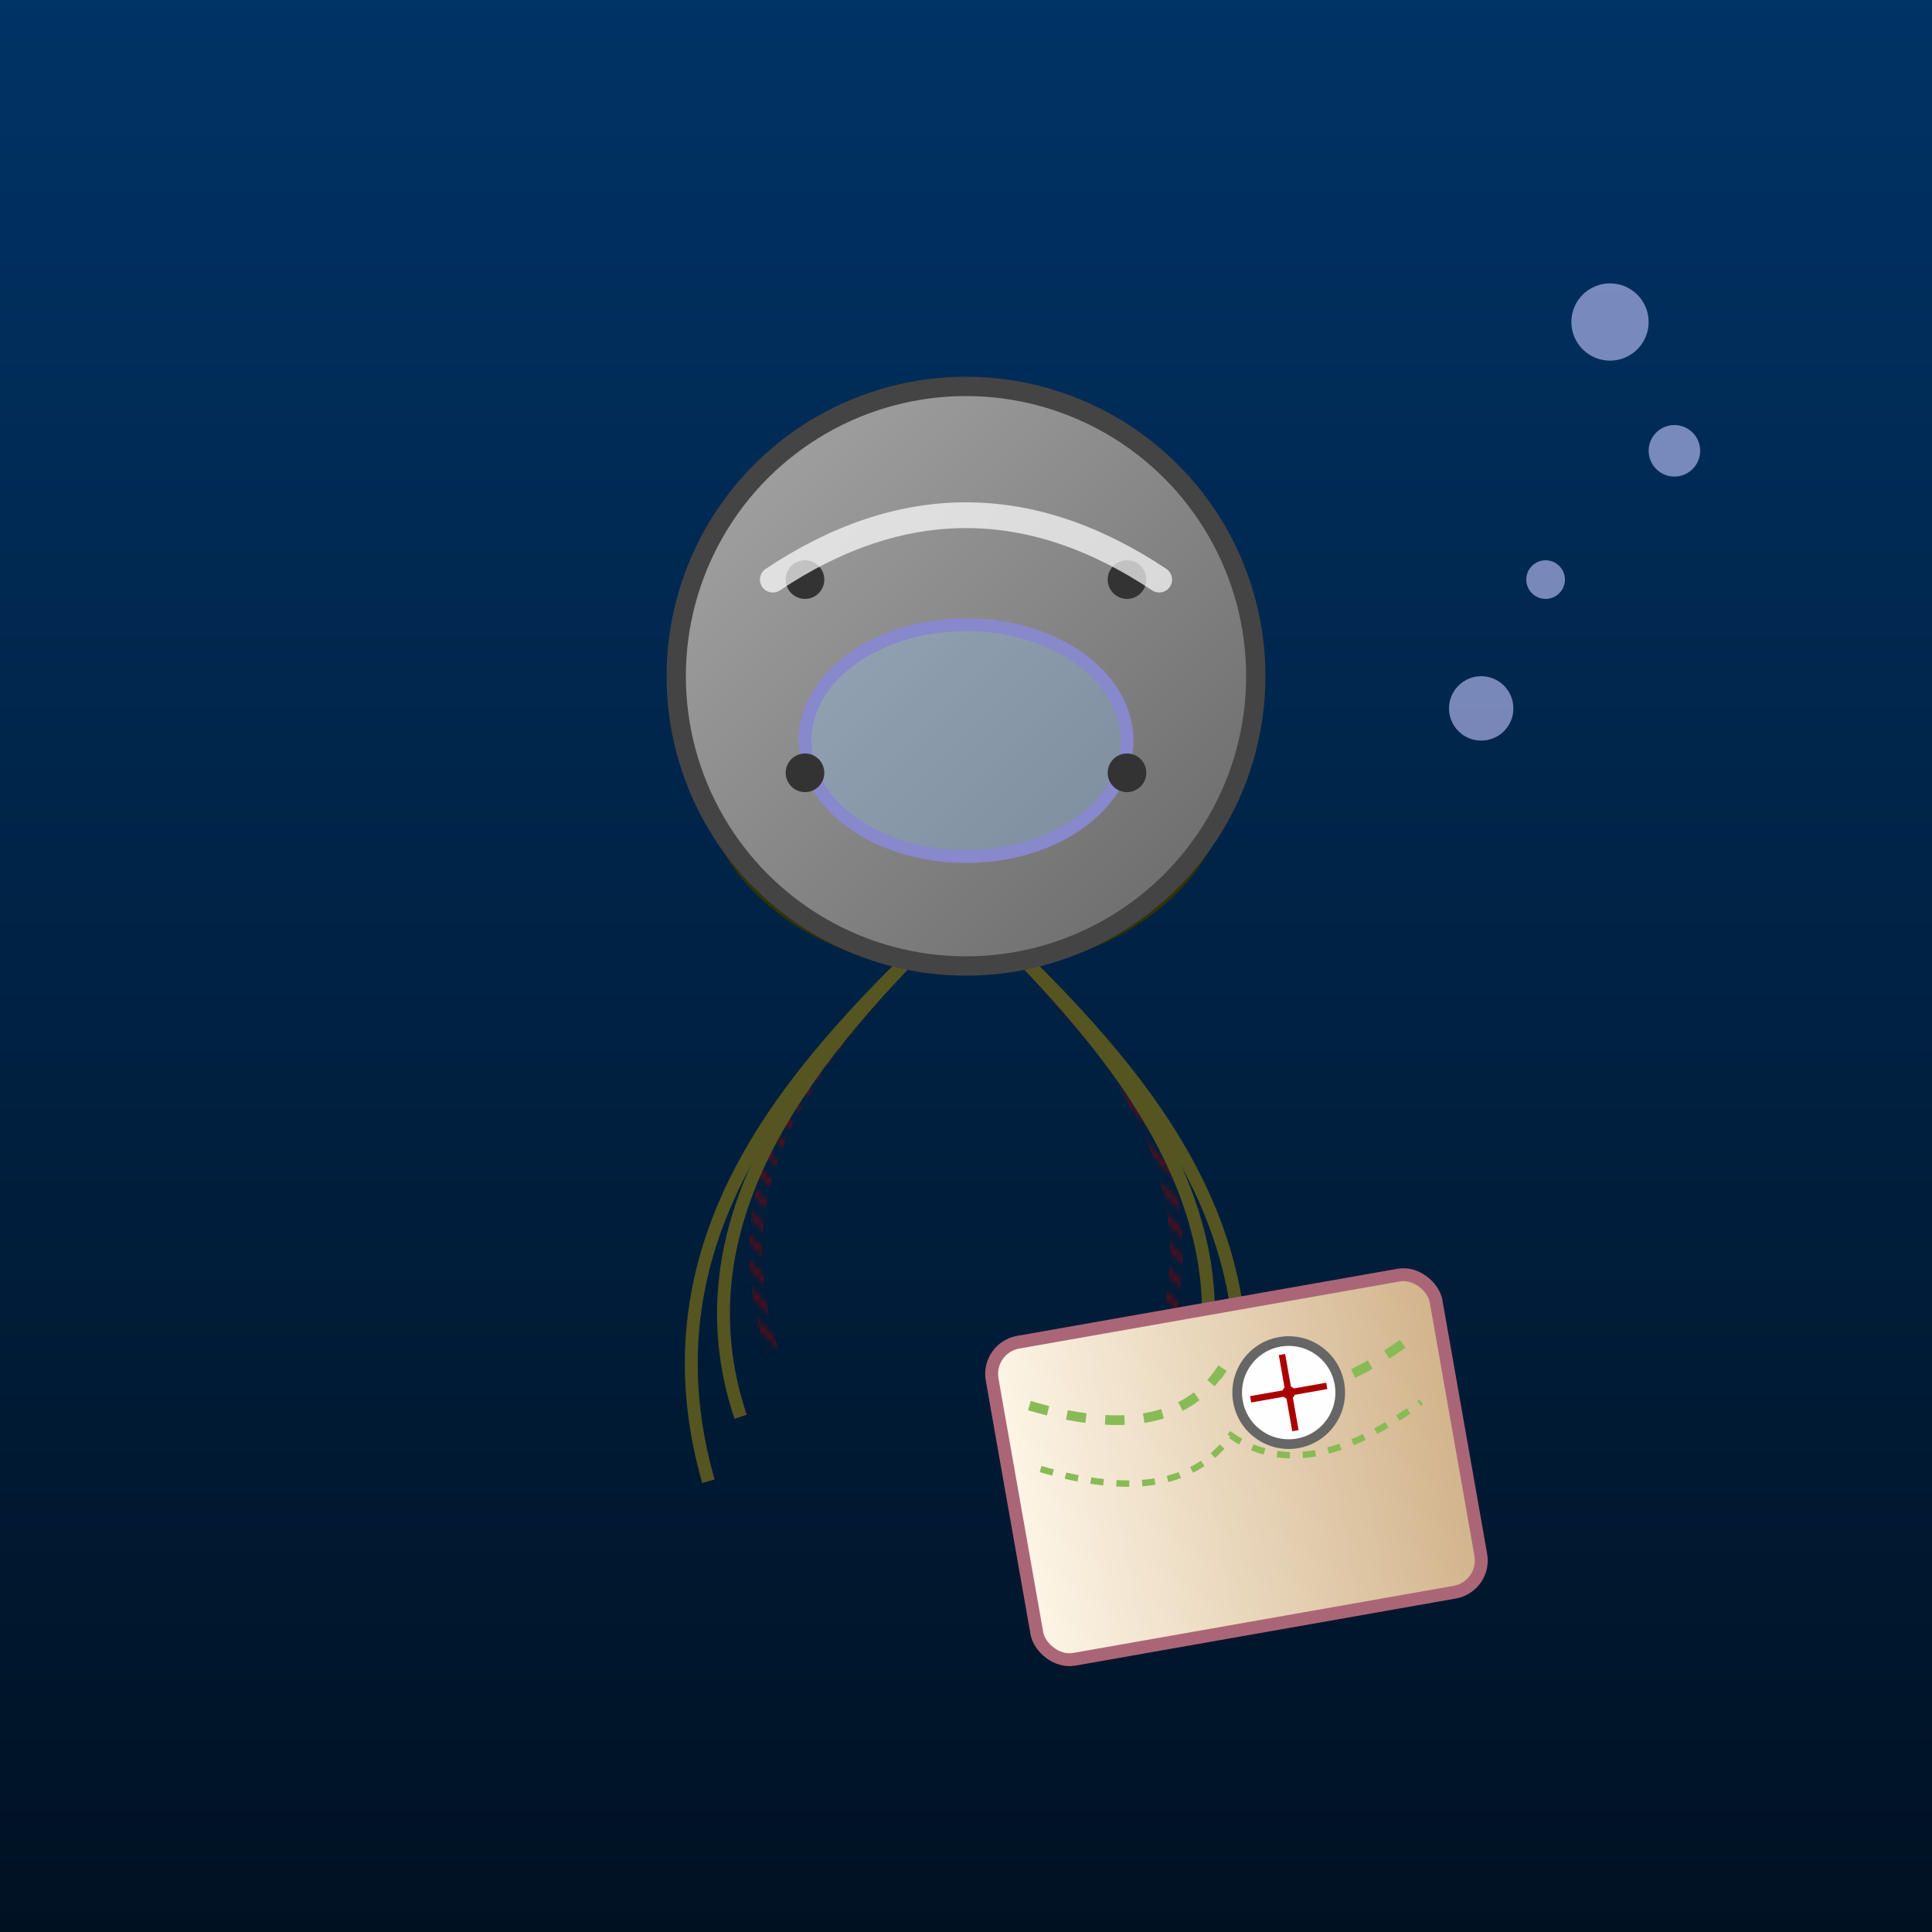
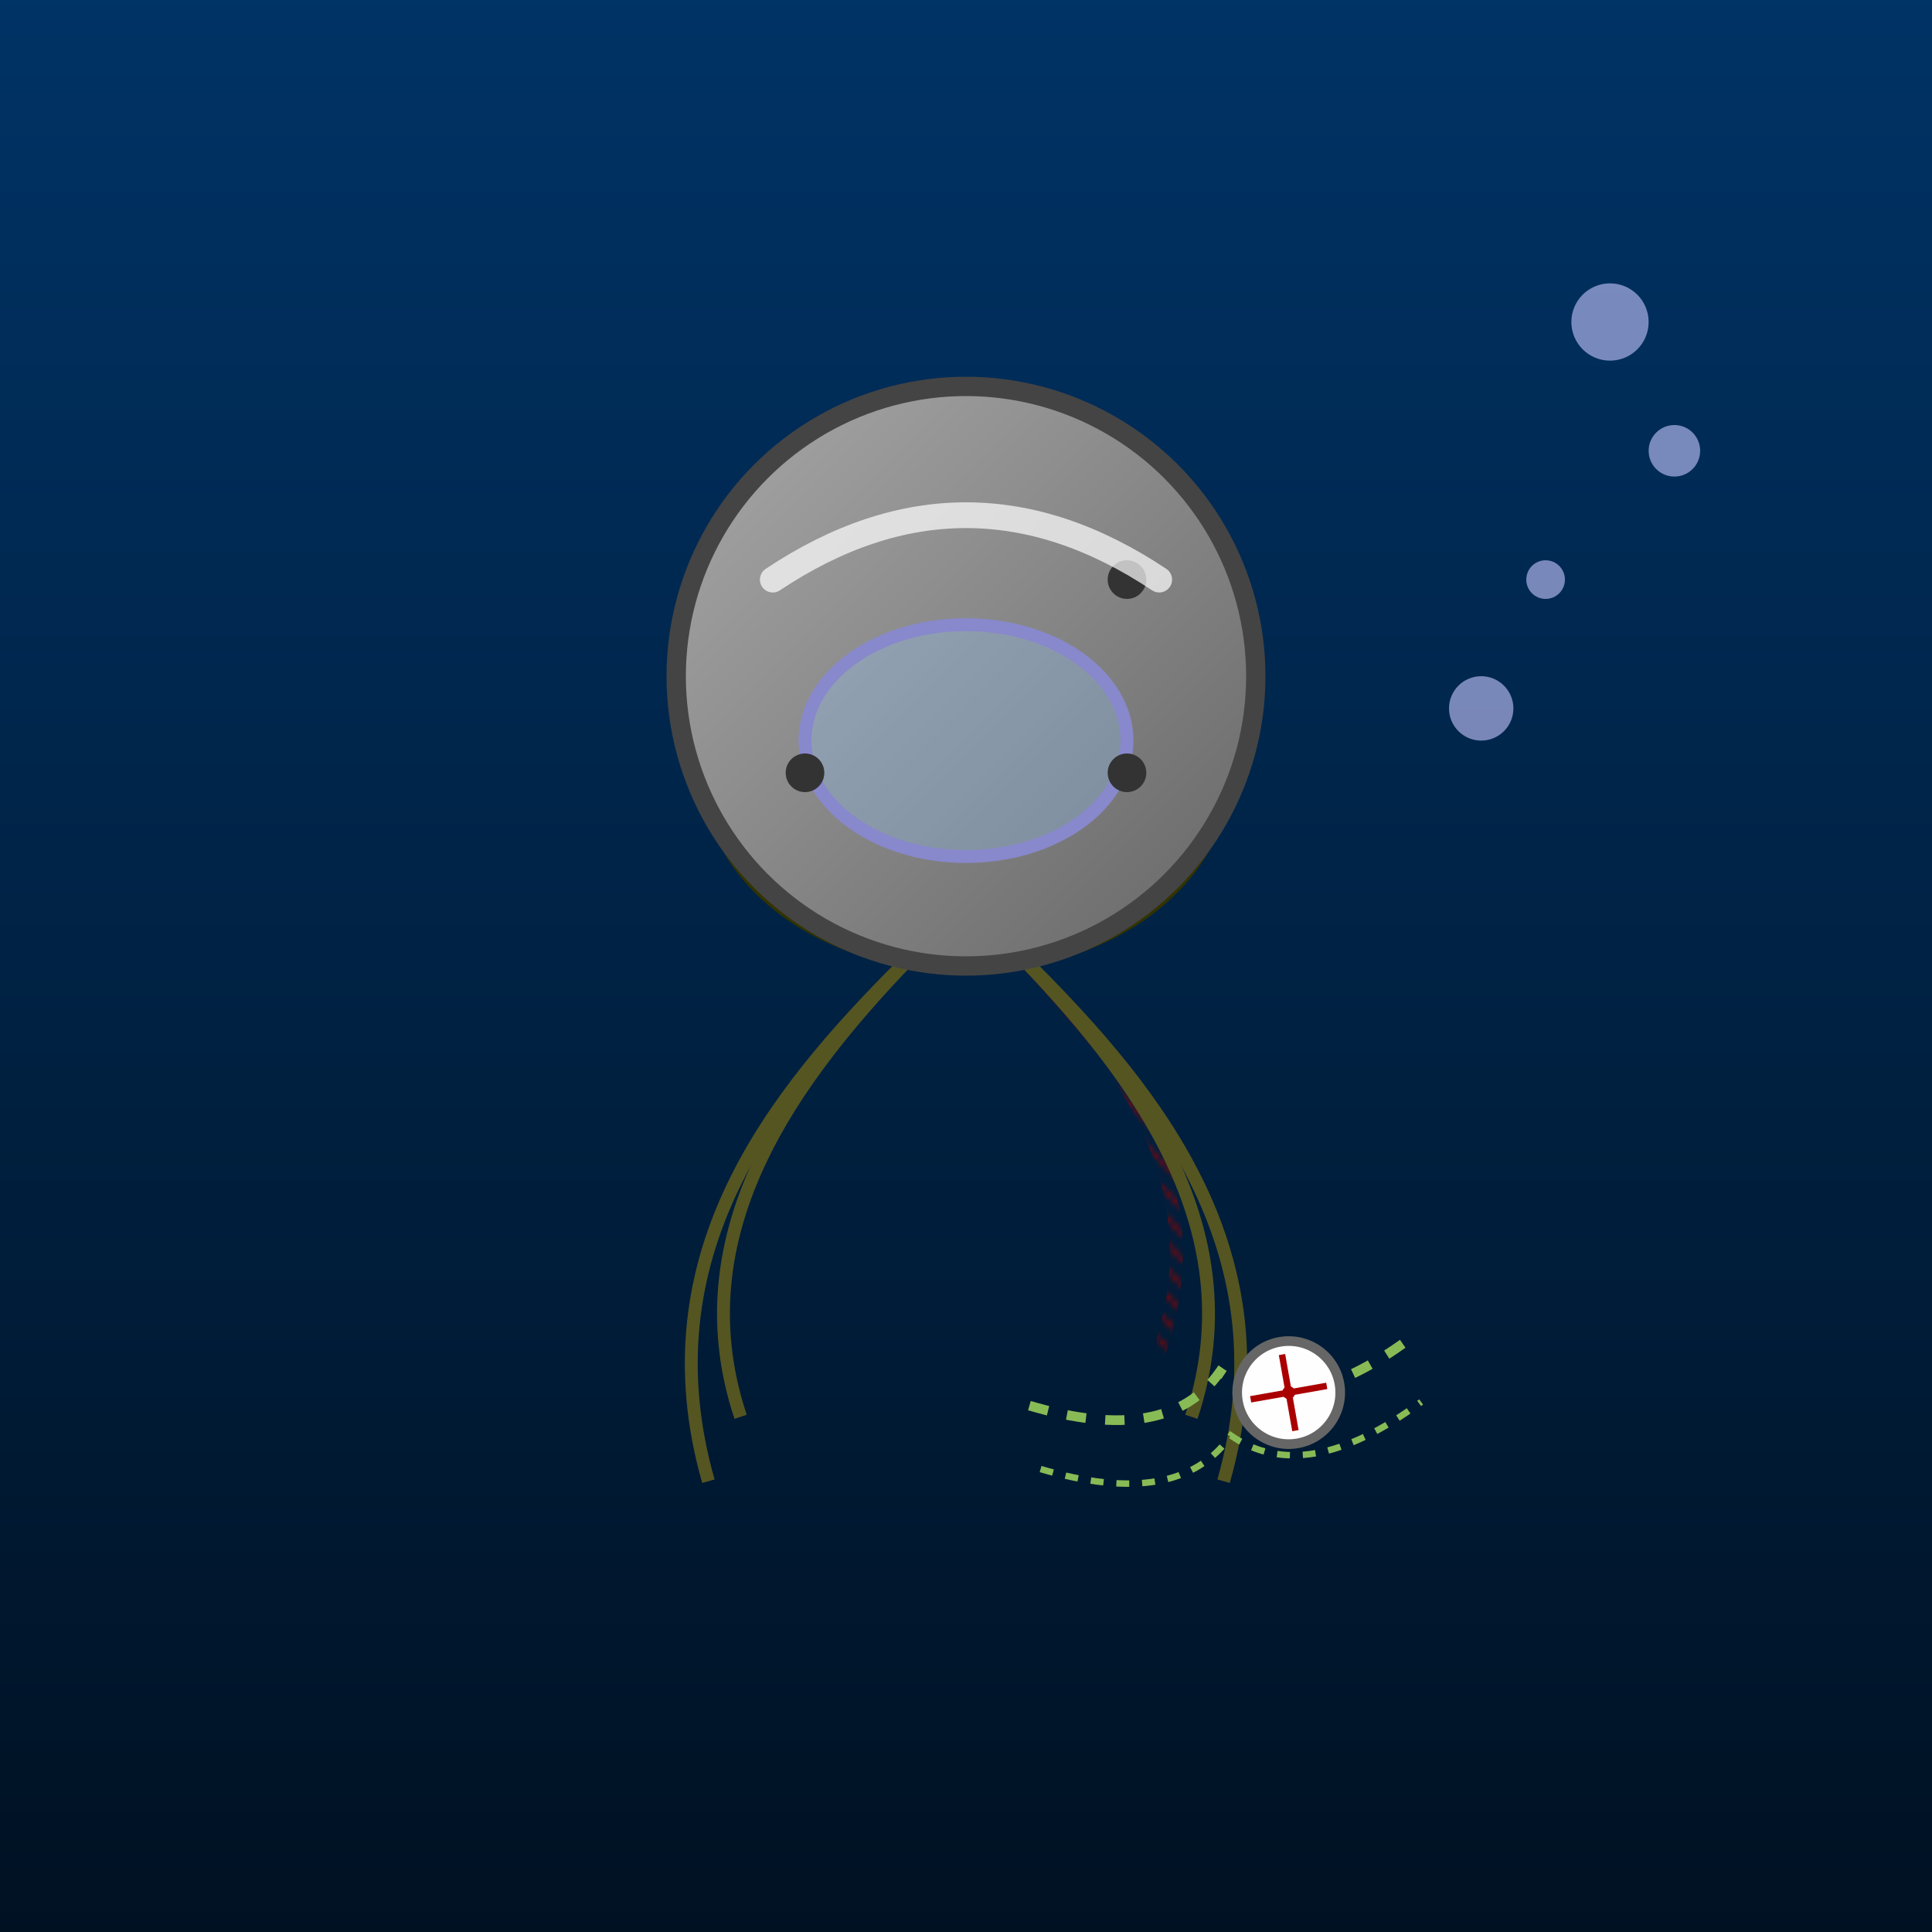
<svg xmlns="http://www.w3.org/2000/svg" viewBox="0 0 300 300">
  <rect width="300" height="300" fill="url(#bgGradient)" />
  <defs>
    <linearGradient id="bgGradient" x1="0" y1="0" x2="0" y2="1">
      <stop offset="0%" stop-color="#003366" />
      <stop offset="100%" stop-color="#001122" />
    </linearGradient>
    <linearGradient id="helmetGradient" x1="0" y1="0" x2="1" y2="1">
      <stop offset="0%" stop-color="#a8a8a8" />
      <stop offset="100%" stop-color="#666666" />
    </linearGradient>
    <linearGradient id="mapGradient" x1="0" y1="0" x2="1" y2="0">
      <stop offset="0%" stop-color="#fdf5e6" />
      <stop offset="100%" stop-color="#d2b48c" />
    </linearGradient>
    <pattern id="tentaclePattern" patternUnits="userSpaceOnUse" width="4" height="4">
      <line x1="0" y1="0" x2="4" y2="4" stroke="#900" stroke-width="0.5" />
    </pattern>
  </defs>
  <g id="octopus">
    <ellipse cx="150" cy="120" rx="40" ry="30" fill="#552" stroke="#330" stroke-width="2" />
-     <circle cx="140" cy="115" r="4" fill="#fff" />
    <circle cx="160" cy="115" r="4" fill="#fff" />
    <circle cx="140" cy="115" r="2" fill="#000" />
    <circle cx="160" cy="115" r="2" fill="#000" />
    <g id="tentacles" fill="#773" stroke="#552" stroke-width="2">
      <path d="M150 140 C170 160, 190 180, 180 210" fill="none" stroke="url(#tentaclePattern)" />
      <path d="M155 145 C175 165, 195 190, 185 220" fill="none" />
      <path d="M160 150 C180 170, 200 195, 190 230" fill="none" />
-       <path d="M150 140 C130 160, 110 180, 120 210" fill="none" stroke="url(#tentaclePattern)" />
      <path d="M145 145 C125 165, 105 190, 115 220" fill="none" />
      <path d="M140 150 C120 170, 100 195, 110 230" fill="none" />
    </g>
  </g>
  <g id="helmet" transform="translate(105, 60)">
    <circle cx="45" cy="45" r="45" fill="url(#helmetGradient)" stroke="#444" stroke-width="3" />
    <ellipse cx="45" cy="55" rx="25" ry="18" fill="rgba(150, 200, 255, 0.3)" stroke="#88c" stroke-width="2" />
    <g fill="#333">
-       <circle cx="20" cy="30" r="3" />
      <circle cx="70" cy="30" r="3" />
      <circle cx="20" cy="60" r="3" />
      <circle cx="70" cy="60" r="3" />
    </g>
    <path d="M15,30 Q45,10 75,30" fill="none" stroke="rgba(255,255,255,0.7)" stroke-width="4" stroke-linecap="round" />
  </g>
  <g id="map" transform="rotate(-10,150,220)">
-     <rect x="155" y="210" width="70" height="50" fill="url(#mapGradient)" stroke="#a67" stroke-width="2" rx="5" ry="5" />
    <path d="M160 220 Q180 230 190 220 Q200 230 220 220" fill="none" stroke="#8b5" stroke-width="1.5" stroke-dasharray="3,3" />
    <path d="M160 230 Q180 240 190 230 Q200 240 220 230" fill="none" stroke="#8b5" stroke-width="1" stroke-dasharray="2,2" />
    <g transform="translate(200,225)">
      <circle cx="0" cy="0" r="8" fill="#fefefe" stroke="#666" stroke-width="1.5" />
      <line x1="0" y1="-6" x2="0" y2="6" stroke="#aa0000" stroke-width="1" />
      <line x1="-6" y1="0" x2="6" y2="0" stroke="#aa0000" stroke-width="1" />
      <circle cx="0" cy="0" r="1" fill="#aa0000" />
    </g>
  </g>
  <g id="bubbles">
    <circle cx="250" cy="50" r="6" fill="rgba(200,200,255,0.6)" />
    <circle cx="260" cy="70" r="4" fill="rgba(200,200,255,0.6)" />
    <circle cx="240" cy="90" r="3" fill="rgba(200,200,255,0.6)" />
    <circle cx="230" cy="110" r="5" fill="rgba(200,200,255,0.6)" />
  </g>
</svg>